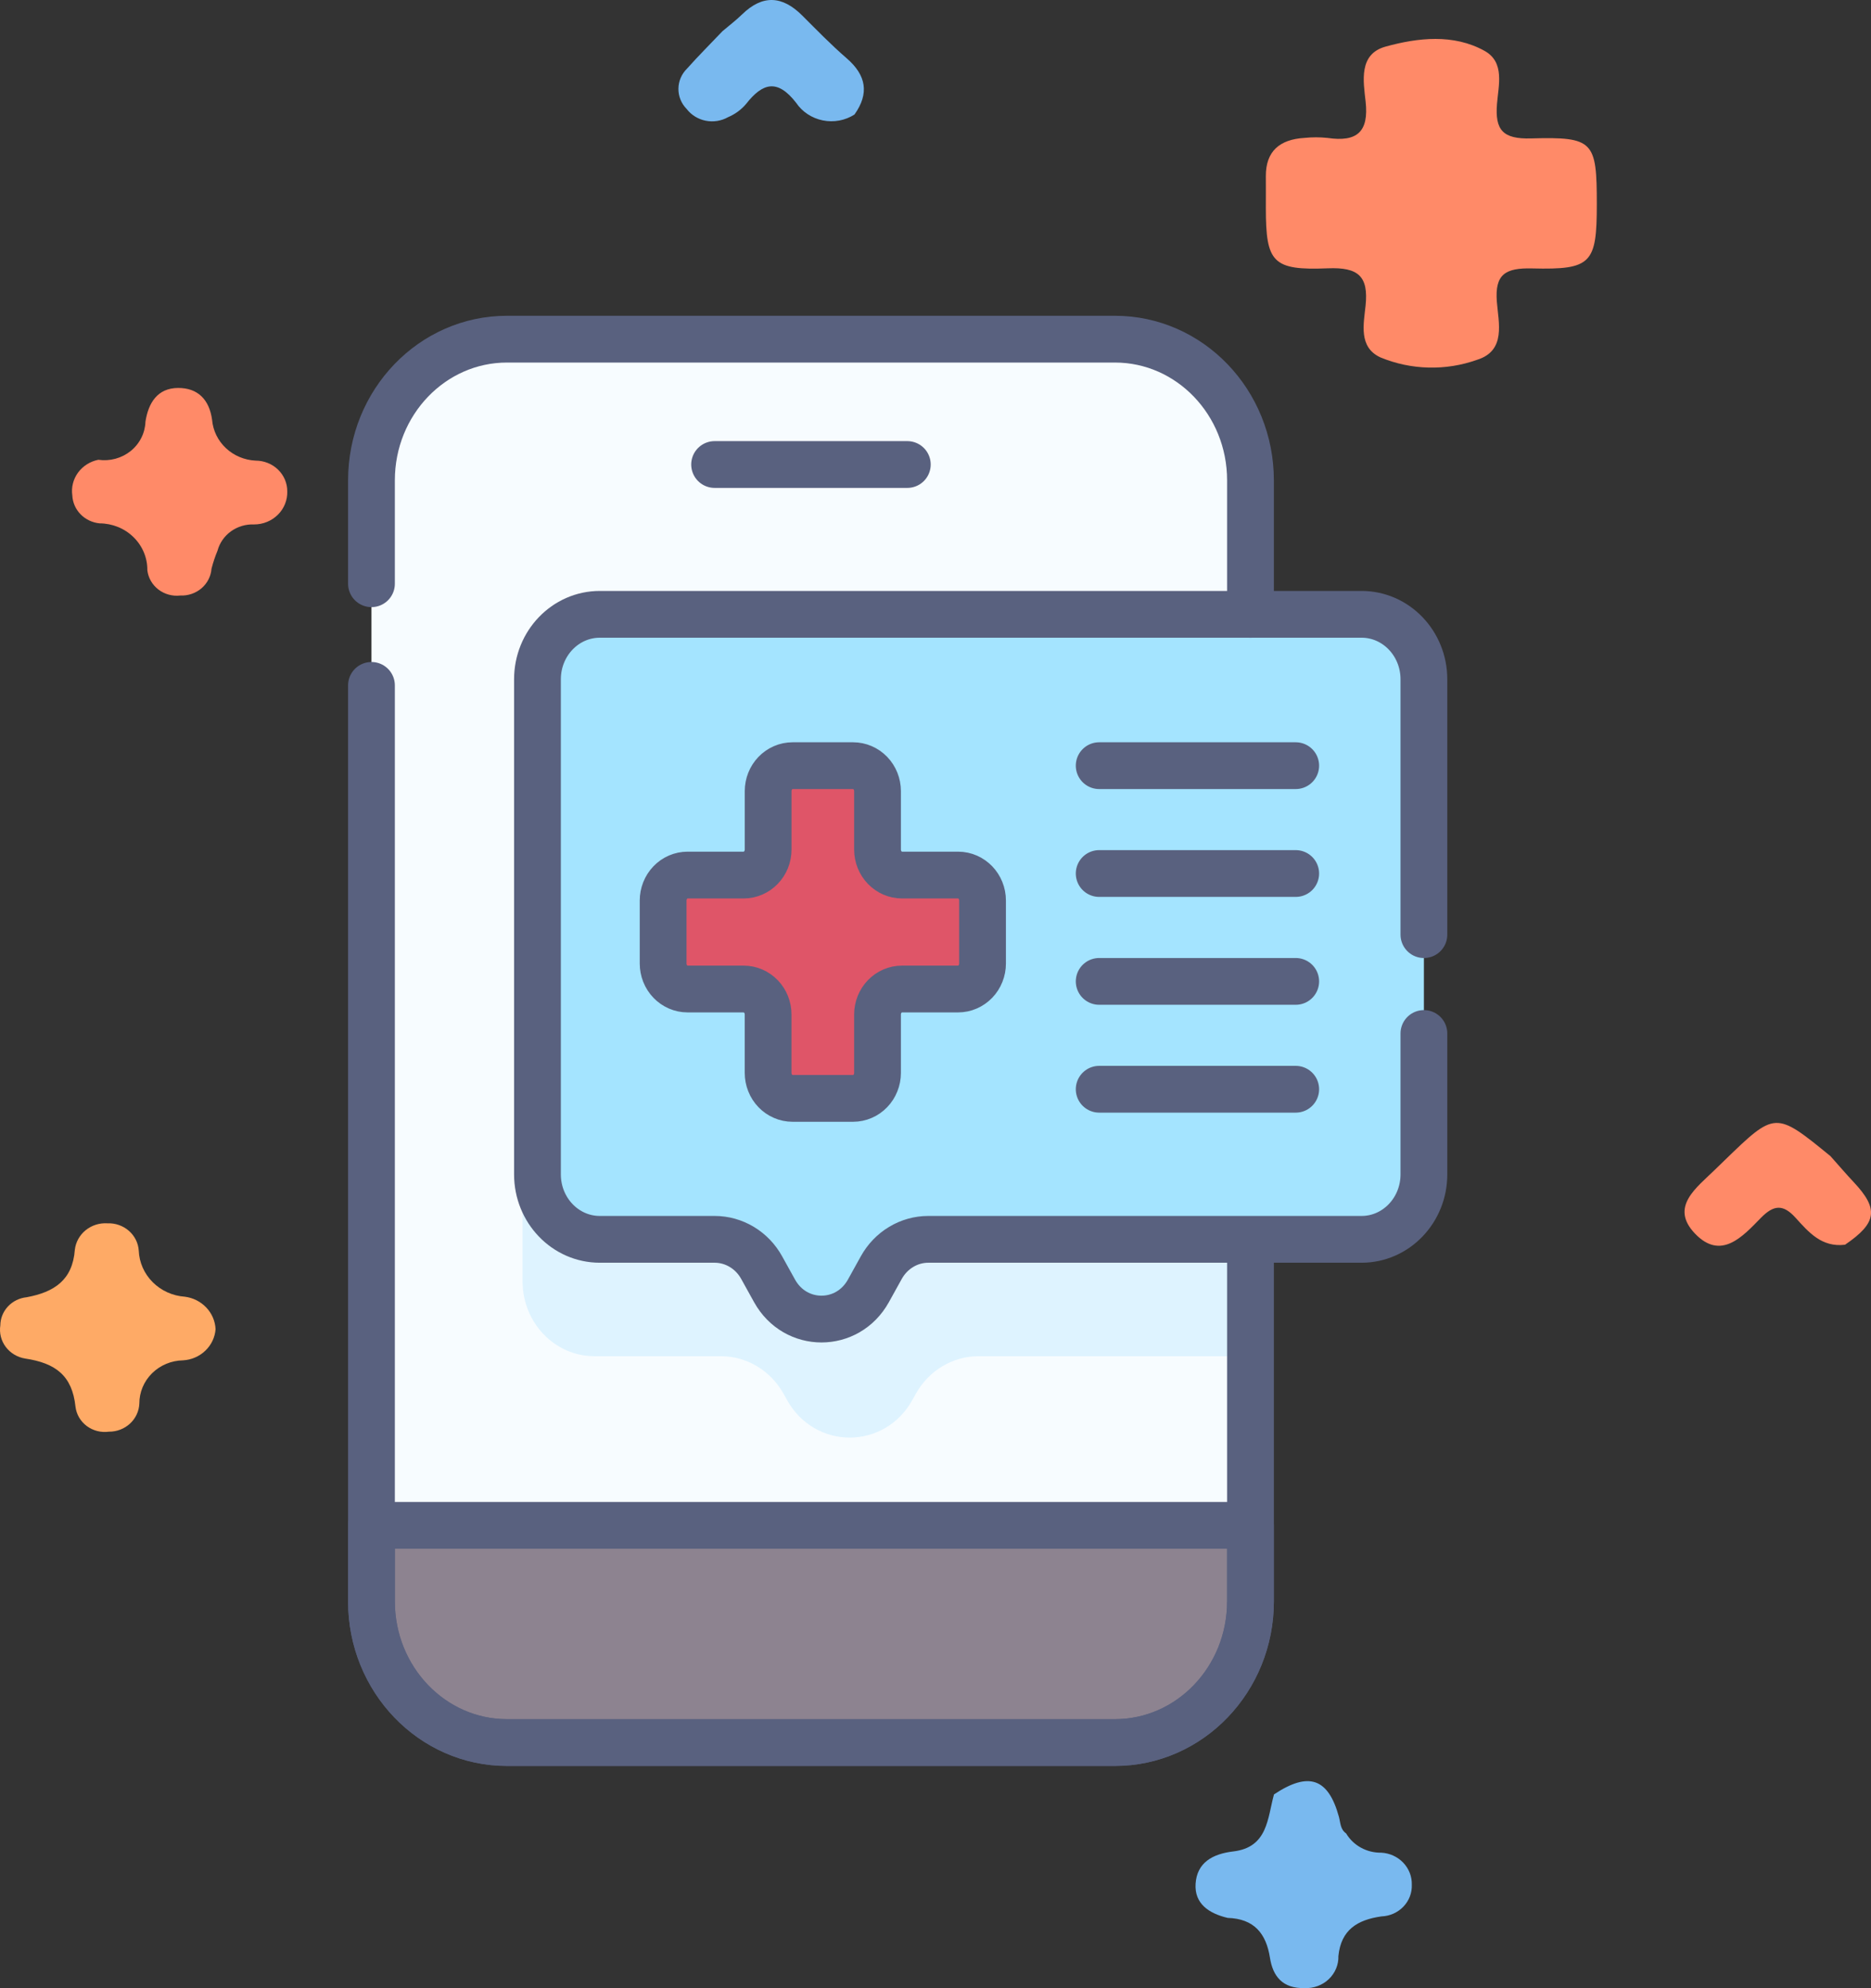
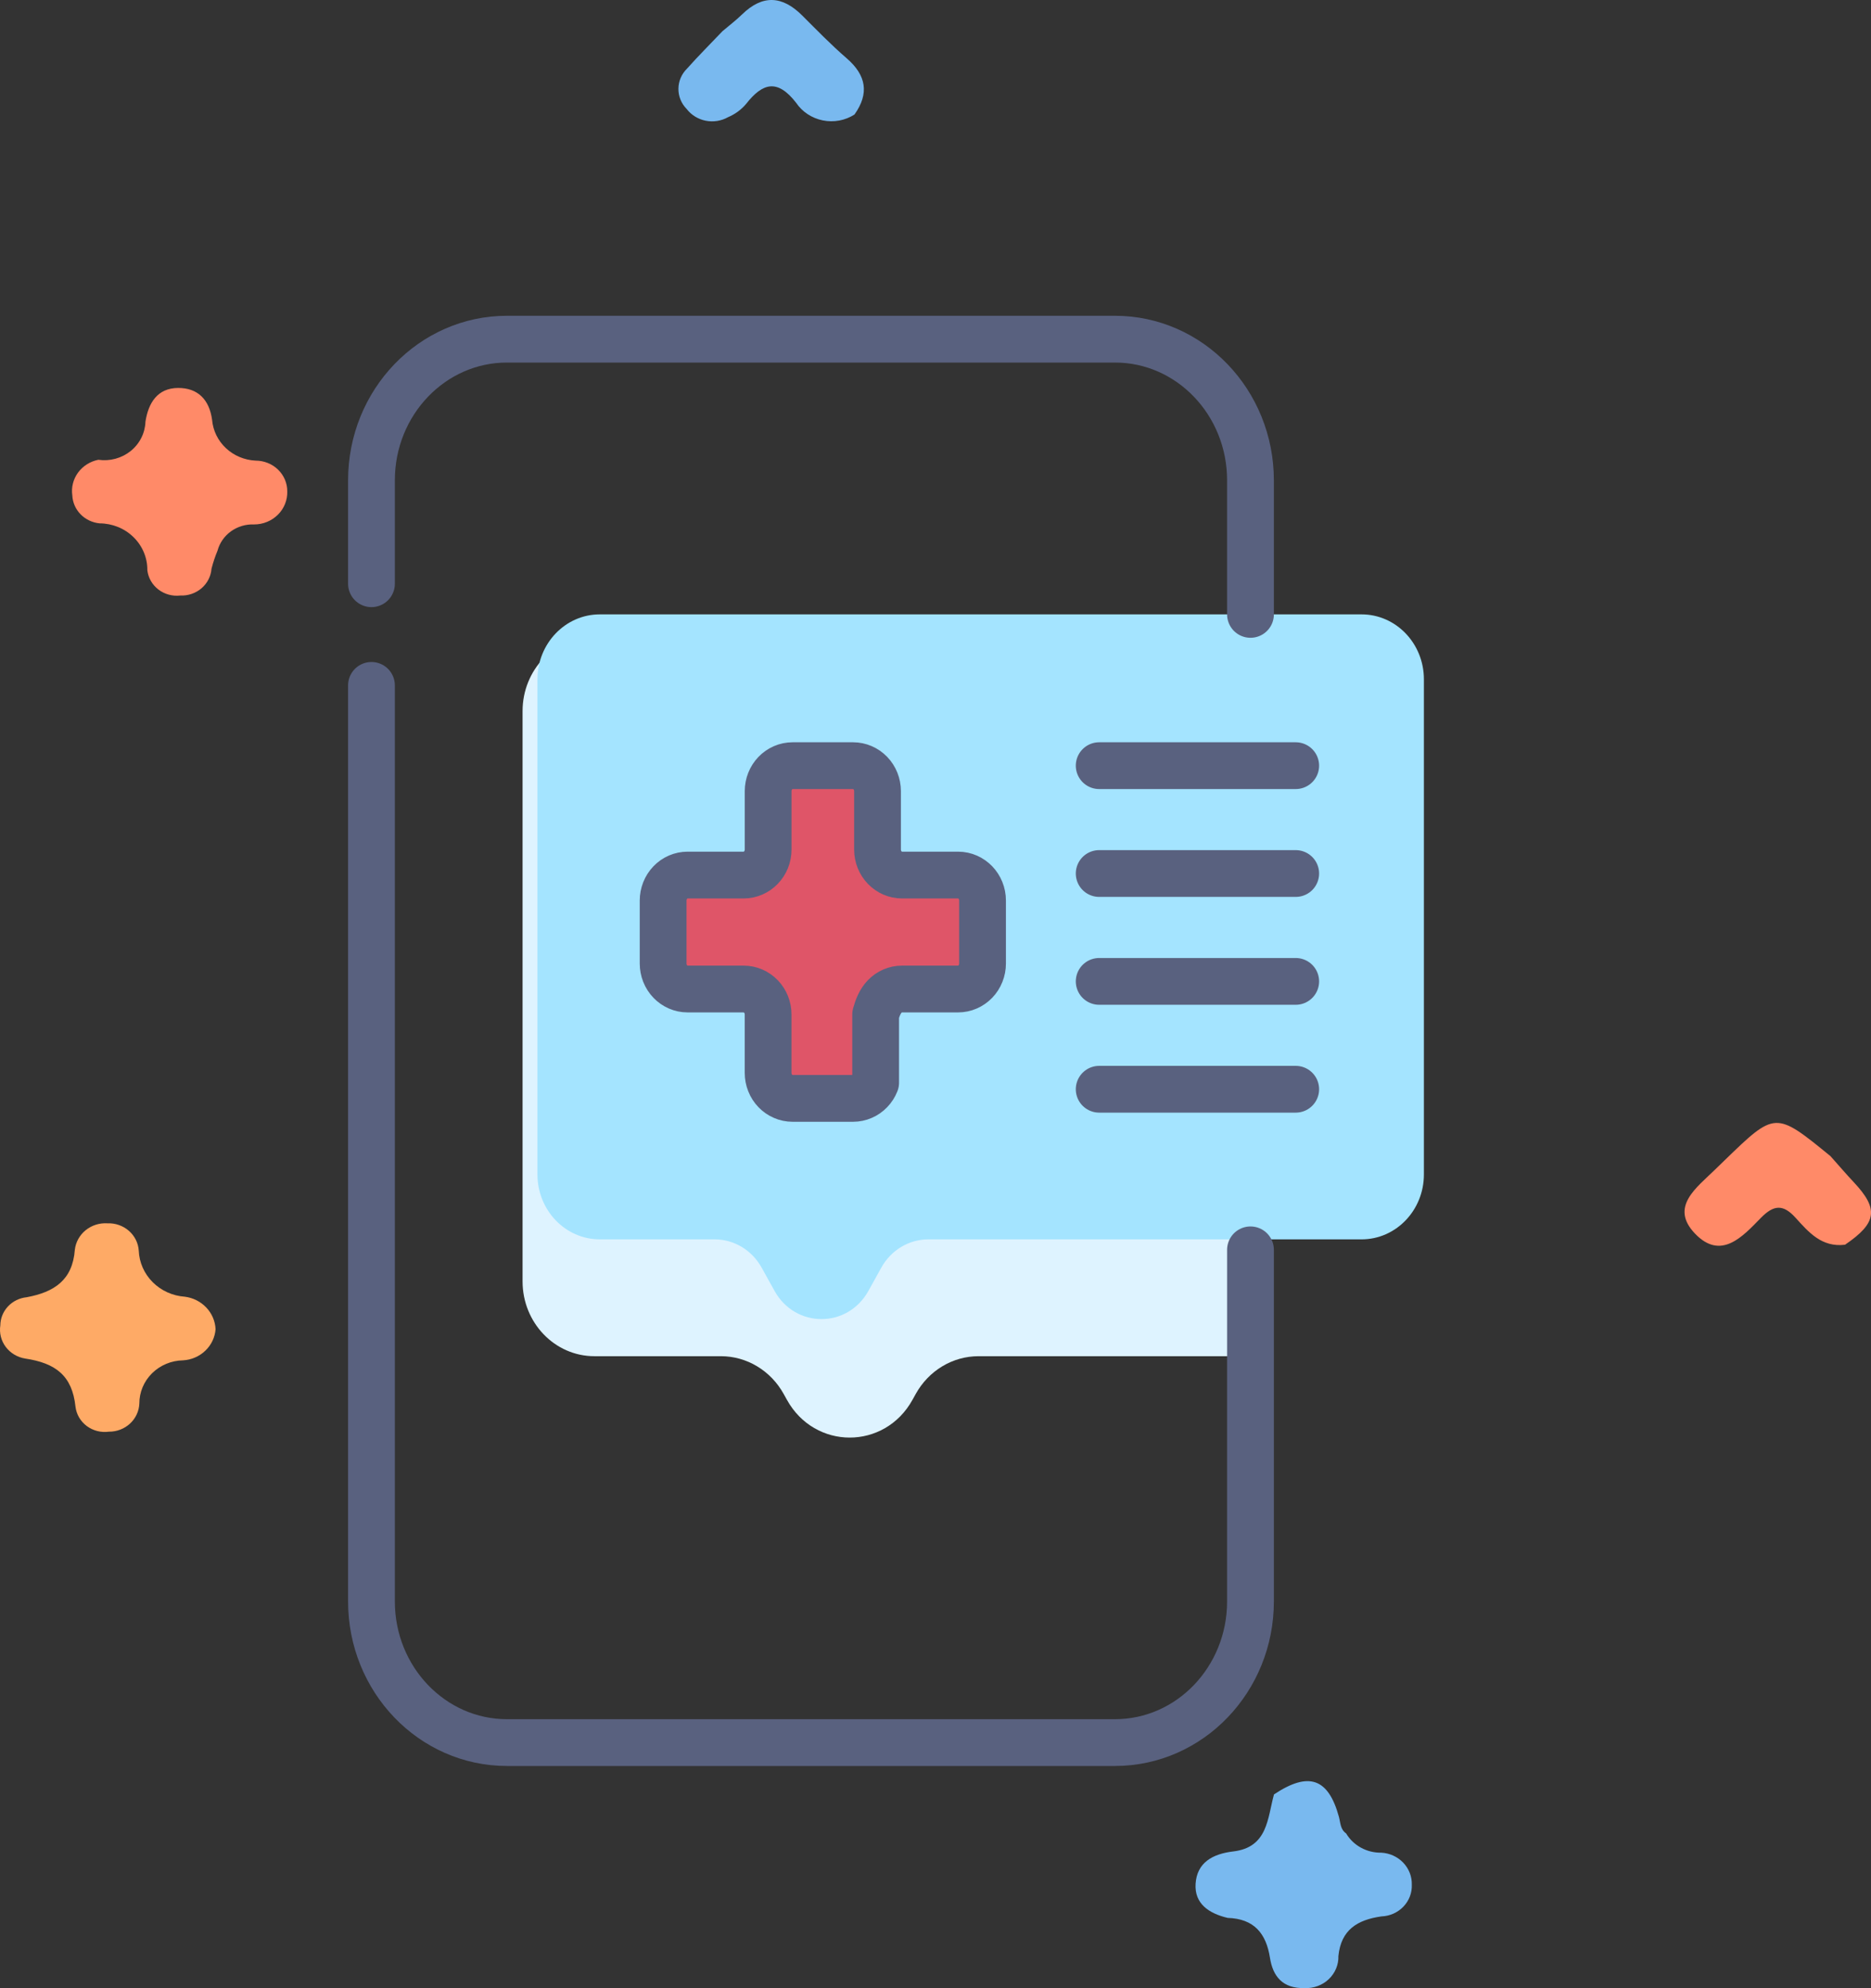
<svg xmlns="http://www.w3.org/2000/svg" width="80" height="85" viewBox="0 0 80 85" fill="none">
  <rect x="0" y="0" width="80" height="85" fill="#333333" stroke="none" />
  <path d="M52.492 81.995C51.694 81.806 51.065 81.389 51.121 80.534C51.18 79.642 51.828 79.261 52.729 79.154C54.217 78.978 54.191 77.731 54.473 76.716C55.952 75.73 56.795 76.016 57.249 77.673C57.318 77.927 57.304 78.207 57.557 78.383C57.709 78.638 57.928 78.849 58.192 78.993C58.456 79.138 58.755 79.212 59.059 79.207C59.417 79.225 59.754 79.378 59.998 79.633C60.242 79.888 60.374 80.224 60.366 80.572C60.373 80.743 60.345 80.915 60.284 81.076C60.223 81.237 60.129 81.385 60.008 81.512C59.888 81.638 59.743 81.74 59.582 81.812C59.42 81.884 59.246 81.924 59.069 81.931C58.037 82.076 57.34 82.505 57.227 83.626C57.233 83.809 57.199 83.992 57.128 84.162C57.057 84.331 56.951 84.485 56.816 84.614C56.681 84.742 56.52 84.842 56.343 84.908C56.166 84.974 55.978 85.004 55.788 84.996C54.843 85.02 54.425 84.497 54.3 83.696C54.138 82.667 53.628 82.03 52.492 81.995Z" fill="#79B9EF" />
  <path d="M78.89 53.215C77.892 53.339 77.332 52.677 76.776 52.064C76.241 51.471 75.838 51.509 75.29 52.069C74.516 52.86 73.587 53.906 72.472 52.737C71.382 51.595 72.54 50.78 73.328 50.007C73.46 49.878 73.594 49.749 73.727 49.62C75.91 47.504 75.91 47.504 78.267 49.428C78.597 49.798 78.92 50.176 79.26 50.539C80.34 51.687 80.259 52.282 78.89 53.215Z" fill="#FF8A68" />
  <path d="M9.217 56.825C9.192 57.172 9.037 57.499 8.781 57.744C8.525 57.99 8.186 58.137 7.827 58.158C7.326 58.166 6.85 58.366 6.5 58.712C6.15 59.058 5.956 59.524 5.958 60.008C5.944 60.333 5.801 60.639 5.558 60.863C5.315 61.087 4.991 61.211 4.656 61.208C4.49 61.231 4.32 61.221 4.158 61.18C3.996 61.138 3.843 61.066 3.71 60.967C3.577 60.867 3.466 60.743 3.383 60.602C3.3 60.46 3.248 60.304 3.228 60.143C3.088 58.804 2.37 58.275 1.075 58.081C0.742 58.027 0.444 57.848 0.245 57.583C0.047 57.319 -0.036 56.989 0.014 56.665C0.016 56.365 0.132 56.076 0.34 55.854C0.548 55.631 0.834 55.491 1.142 55.46C2.316 55.241 3.103 54.73 3.2 53.43C3.237 53.105 3.403 52.805 3.662 52.595C3.922 52.384 4.255 52.278 4.593 52.3C4.93 52.286 5.259 52.401 5.509 52.619C5.76 52.838 5.912 53.142 5.933 53.468C5.953 53.974 6.166 54.454 6.53 54.818C6.893 55.181 7.383 55.402 7.905 55.438C8.257 55.483 8.581 55.647 8.821 55.901C9.061 56.154 9.201 56.481 9.217 56.825Z" fill="#FEAA66" />
  <path d="M30.89 1.335C31.172 1.095 31.469 0.87 31.733 0.613C32.609 -0.239 33.451 -0.183 34.296 0.658C34.919 1.279 35.533 1.914 36.199 2.489C37.043 3.217 37.174 3.997 36.536 4.896C36.339 5.022 36.117 5.11 35.885 5.153C35.652 5.196 35.413 5.194 35.181 5.147C34.949 5.101 34.729 5.01 34.533 4.881C34.338 4.752 34.17 4.587 34.041 4.395C33.241 3.365 32.612 3.537 31.902 4.443C31.694 4.69 31.428 4.884 31.127 5.011C30.839 5.172 30.5 5.226 30.174 5.161C29.848 5.096 29.558 4.917 29.36 4.659C29.13 4.425 29.004 4.114 29.008 3.791C29.011 3.469 29.144 3.16 29.378 2.931C29.863 2.385 30.385 1.868 30.89 1.335Z" fill="#79B9EF" />
  <path d="M4.203 19.657C4.449 19.692 4.699 19.677 4.938 19.612C5.176 19.547 5.398 19.434 5.589 19.281C5.779 19.127 5.934 18.936 6.042 18.72C6.151 18.505 6.211 18.269 6.219 18.029C6.341 17.232 6.73 16.589 7.616 16.586C8.459 16.583 8.951 17.084 9.069 17.951C9.108 18.411 9.319 18.841 9.662 19.162C10.004 19.482 10.456 19.671 10.932 19.693C11.109 19.693 11.285 19.727 11.449 19.793C11.614 19.859 11.763 19.955 11.888 20.077C12.014 20.199 12.113 20.343 12.181 20.502C12.249 20.662 12.284 20.832 12.283 21.004C12.289 21.188 12.257 21.371 12.188 21.543C12.12 21.714 12.017 21.871 11.884 22.003C11.752 22.135 11.594 22.24 11.419 22.312C11.244 22.384 11.056 22.421 10.865 22.421C10.511 22.406 10.163 22.51 9.878 22.714C9.594 22.918 9.39 23.21 9.301 23.542C9.197 23.793 9.111 24.05 9.044 24.312C9.02 24.634 8.867 24.934 8.618 25.149C8.368 25.363 8.042 25.475 7.709 25.46C7.543 25.479 7.375 25.466 7.214 25.422C7.053 25.378 6.903 25.303 6.772 25.203C6.641 25.102 6.532 24.978 6.451 24.836C6.37 24.694 6.318 24.539 6.3 24.378C6.303 24.116 6.252 23.857 6.151 23.615C6.049 23.372 5.9 23.152 5.71 22.966C5.52 22.779 5.295 22.631 5.046 22.53C4.797 22.429 4.53 22.376 4.26 22.375C3.949 22.345 3.66 22.207 3.446 21.988C3.231 21.769 3.106 21.482 3.092 21.18C3.042 20.837 3.13 20.489 3.336 20.206C3.543 19.923 3.853 19.727 4.203 19.657Z" fill="#FF8A68" />
-   <path d="M68.276 8.73C68.276 11.261 68.053 11.539 65.517 11.476C64.369 11.447 63.91 11.721 64.002 12.899C64.072 13.797 64.407 14.996 63.152 15.384C61.813 15.861 60.336 15.823 59.025 15.28C58.079 14.846 58.309 13.845 58.389 13.065C58.518 11.82 58.09 11.417 56.776 11.471C54.407 11.568 54.127 11.218 54.125 8.901C54.125 8.446 54.129 7.99 54.125 7.535C54.119 6.464 54.717 5.96 55.773 5.896C56.101 5.862 56.431 5.862 56.759 5.896C58.039 6.087 58.532 5.622 58.391 4.344C58.294 3.471 58.084 2.312 59.246 1.992C60.627 1.611 62.148 1.438 63.477 2.175C64.356 2.663 64.068 3.664 64.008 4.445C63.921 5.551 64.247 5.953 65.467 5.918C68.144 5.843 68.276 6.039 68.276 8.73Z" fill="#FF8A68" />
-   <path d="M47.672 74.5H21.678C18.477 74.5 15.883 71.797 15.883 68.464V20.536C15.883 17.203 18.477 14.5 21.678 14.5H47.672C50.873 14.5 53.468 17.203 53.468 20.536V68.464C53.468 71.797 50.873 74.5 47.672 74.5Z" fill="#F7FCFF" />
  <path d="M53.469 27.203H25.415C23.719 27.203 22.344 28.635 22.344 30.402V54.782C22.344 56.549 23.719 57.981 25.415 57.981H30.825C31.369 57.981 31.903 58.13 32.374 58.414C32.845 58.697 33.236 59.104 33.508 59.595L33.648 59.847C34.841 61.998 37.823 61.998 39.015 59.847L39.155 59.595C39.427 59.104 39.818 58.697 40.289 58.414C40.76 58.13 41.295 57.981 41.839 57.981H53.469V27.203H53.469Z" fill="#DEF3FF" />
-   <path d="M15.883 65.219V68.467C15.883 71.8 18.477 74.503 21.678 74.503H47.672C50.873 74.503 53.468 71.8 53.468 68.467V65.219H15.883Z" fill="#8D8390" />
  <path d="M25.647 26.266H58.216C59.689 26.266 60.883 27.509 60.883 29.043V50.209C60.883 51.743 59.689 52.986 58.216 52.986H39.691C39.284 52.986 38.884 53.098 38.532 53.31C38.179 53.522 37.886 53.827 37.683 54.194L37.132 55.188C36.24 56.797 34.009 56.797 33.117 55.188L32.566 54.194C32.362 53.827 32.07 53.522 31.718 53.31C31.365 53.098 30.965 52.986 30.558 52.986H25.647C24.174 52.986 22.98 51.743 22.98 50.209V29.043C22.981 27.509 24.174 26.266 25.647 26.266Z" fill="#A4E4FF" />
  <path d="M40.966 37.411H38.567C38.289 37.411 38.024 37.296 37.828 37.092C37.632 36.888 37.521 36.611 37.521 36.322V33.823C37.521 33.534 37.411 33.257 37.215 33.053C37.019 32.849 36.753 32.734 36.476 32.734H33.889C33.612 32.734 33.346 32.849 33.15 33.053C32.954 33.257 32.844 33.534 32.844 33.823V36.322C32.844 36.611 32.733 36.888 32.537 37.092C32.341 37.296 32.075 37.411 31.798 37.411H29.399C29.122 37.411 28.856 37.525 28.66 37.73C28.464 37.934 28.354 38.211 28.354 38.499V41.194C28.354 41.483 28.464 41.76 28.66 41.964C28.856 42.168 29.122 42.283 29.399 42.283H31.798C32.075 42.283 32.341 42.398 32.537 42.602C32.733 42.806 32.843 43.083 32.843 43.372V45.87C32.843 46.014 32.87 46.155 32.923 46.287C32.975 46.419 33.052 46.539 33.149 46.64C33.246 46.741 33.362 46.822 33.489 46.876C33.615 46.931 33.751 46.959 33.889 46.959H36.476C36.613 46.959 36.749 46.931 36.876 46.876C37.003 46.822 37.118 46.741 37.215 46.64C37.312 46.539 37.389 46.419 37.441 46.287C37.494 46.155 37.521 46.014 37.521 45.87V43.372C37.521 43.083 37.631 42.806 37.827 42.602C38.023 42.398 38.289 42.283 38.566 42.283H40.965C41.103 42.283 41.239 42.255 41.365 42.2C41.492 42.145 41.608 42.065 41.705 41.964C41.802 41.863 41.879 41.743 41.931 41.611C41.984 41.479 42.011 41.337 42.011 41.194V38.499C42.011 37.898 41.543 37.411 40.966 37.411Z" fill="#DF5568" />
  <path d="M15.883 24.956V20.536C15.883 17.203 18.477 14.5 21.678 14.5H47.672C50.873 14.5 53.468 17.203 53.468 20.536V26.267M53.468 53.434V68.464C53.468 71.797 50.873 74.5 47.672 74.5H21.678C18.477 74.5 15.883 71.797 15.883 68.464V29.302" stroke="#59617F" stroke-width="2" stroke-miterlimit="10" stroke-linecap="round" stroke-linejoin="round" />
-   <path d="M30.555 19.859H38.795M60.883 39.958V29.041C60.883 27.508 59.689 26.264 58.217 26.264H25.647C24.174 26.264 22.981 27.508 22.981 29.041V50.208C22.981 51.742 24.174 52.985 25.647 52.985H30.559C30.965 52.985 31.365 53.097 31.718 53.309C32.07 53.52 32.363 53.825 32.566 54.192L33.117 55.186C34.009 56.796 36.24 56.796 37.132 55.186L37.683 54.192C37.887 53.825 38.179 53.52 38.532 53.309C38.884 53.096 39.284 52.985 39.691 52.985H58.217C59.689 52.985 60.883 51.742 60.883 50.208V44.184M15.883 65.213V68.46C15.883 71.794 18.477 74.497 21.678 74.497H47.672C50.873 74.497 53.468 71.794 53.468 68.46V65.213H15.883Z" stroke="#59617F" stroke-width="2" stroke-miterlimit="10" stroke-linecap="round" stroke-linejoin="round" />
-   <path d="M46.999 32.734H55.402M46.999 37.345H55.402M46.999 41.957H55.402M46.999 46.568H55.402M40.966 37.411H38.567C38.289 37.411 38.024 37.296 37.828 37.092C37.632 36.888 37.521 36.611 37.521 36.322V33.823C37.521 33.534 37.411 33.257 37.215 33.053C37.019 32.849 36.753 32.734 36.476 32.734H33.889C33.612 32.734 33.346 32.849 33.15 33.053C32.954 33.257 32.844 33.534 32.844 33.823V36.322C32.844 36.611 32.733 36.888 32.537 37.092C32.341 37.296 32.075 37.411 31.798 37.411H29.399C29.122 37.411 28.856 37.525 28.66 37.73C28.464 37.934 28.354 38.211 28.354 38.499V41.194C28.354 41.483 28.464 41.76 28.66 41.964C28.856 42.168 29.122 42.283 29.399 42.283H31.798C32.075 42.283 32.341 42.398 32.537 42.602C32.733 42.806 32.843 43.083 32.843 43.372V45.87C32.843 46.014 32.87 46.155 32.923 46.287C32.975 46.419 33.052 46.539 33.149 46.64C33.246 46.741 33.362 46.822 33.489 46.876C33.615 46.931 33.751 46.959 33.889 46.959H36.476C36.613 46.959 36.749 46.931 36.876 46.876C37.003 46.822 37.118 46.741 37.215 46.64C37.312 46.539 37.389 46.419 37.441 46.287C37.494 46.155 37.521 46.014 37.521 45.87V43.372C37.521 43.083 37.631 42.806 37.827 42.602C38.023 42.398 38.289 42.283 38.566 42.283H40.965C41.103 42.283 41.239 42.255 41.365 42.2C41.492 42.145 41.608 42.065 41.705 41.964C41.802 41.863 41.879 41.743 41.931 41.611C41.984 41.479 42.011 41.337 42.011 41.194V38.499C42.011 37.898 41.543 37.411 40.966 37.411Z" stroke="#59617F" stroke-width="2" stroke-miterlimit="10" stroke-linecap="round" stroke-linejoin="round" />
+   <path d="M46.999 32.734H55.402M46.999 37.345H55.402M46.999 41.957H55.402M46.999 46.568H55.402M40.966 37.411H38.567C38.289 37.411 38.024 37.296 37.828 37.092C37.632 36.888 37.521 36.611 37.521 36.322V33.823C37.521 33.534 37.411 33.257 37.215 33.053C37.019 32.849 36.753 32.734 36.476 32.734H33.889C33.612 32.734 33.346 32.849 33.15 33.053C32.954 33.257 32.844 33.534 32.844 33.823V36.322C32.844 36.611 32.733 36.888 32.537 37.092C32.341 37.296 32.075 37.411 31.798 37.411H29.399C29.122 37.411 28.856 37.525 28.66 37.73C28.464 37.934 28.354 38.211 28.354 38.499V41.194C28.354 41.483 28.464 41.76 28.66 41.964C28.856 42.168 29.122 42.283 29.399 42.283H31.798C32.075 42.283 32.341 42.398 32.537 42.602C32.733 42.806 32.843 43.083 32.843 43.372V45.87C32.843 46.014 32.87 46.155 32.923 46.287C32.975 46.419 33.052 46.539 33.149 46.64C33.246 46.741 33.362 46.822 33.489 46.876C33.615 46.931 33.751 46.959 33.889 46.959H36.476C36.613 46.959 36.749 46.931 36.876 46.876C37.003 46.822 37.118 46.741 37.215 46.64C37.312 46.539 37.389 46.419 37.441 46.287V43.372C37.521 43.083 37.631 42.806 37.827 42.602C38.023 42.398 38.289 42.283 38.566 42.283H40.965C41.103 42.283 41.239 42.255 41.365 42.2C41.492 42.145 41.608 42.065 41.705 41.964C41.802 41.863 41.879 41.743 41.931 41.611C41.984 41.479 42.011 41.337 42.011 41.194V38.499C42.011 37.898 41.543 37.411 40.966 37.411Z" stroke="#59617F" stroke-width="2" stroke-miterlimit="10" stroke-linecap="round" stroke-linejoin="round" />
</svg>